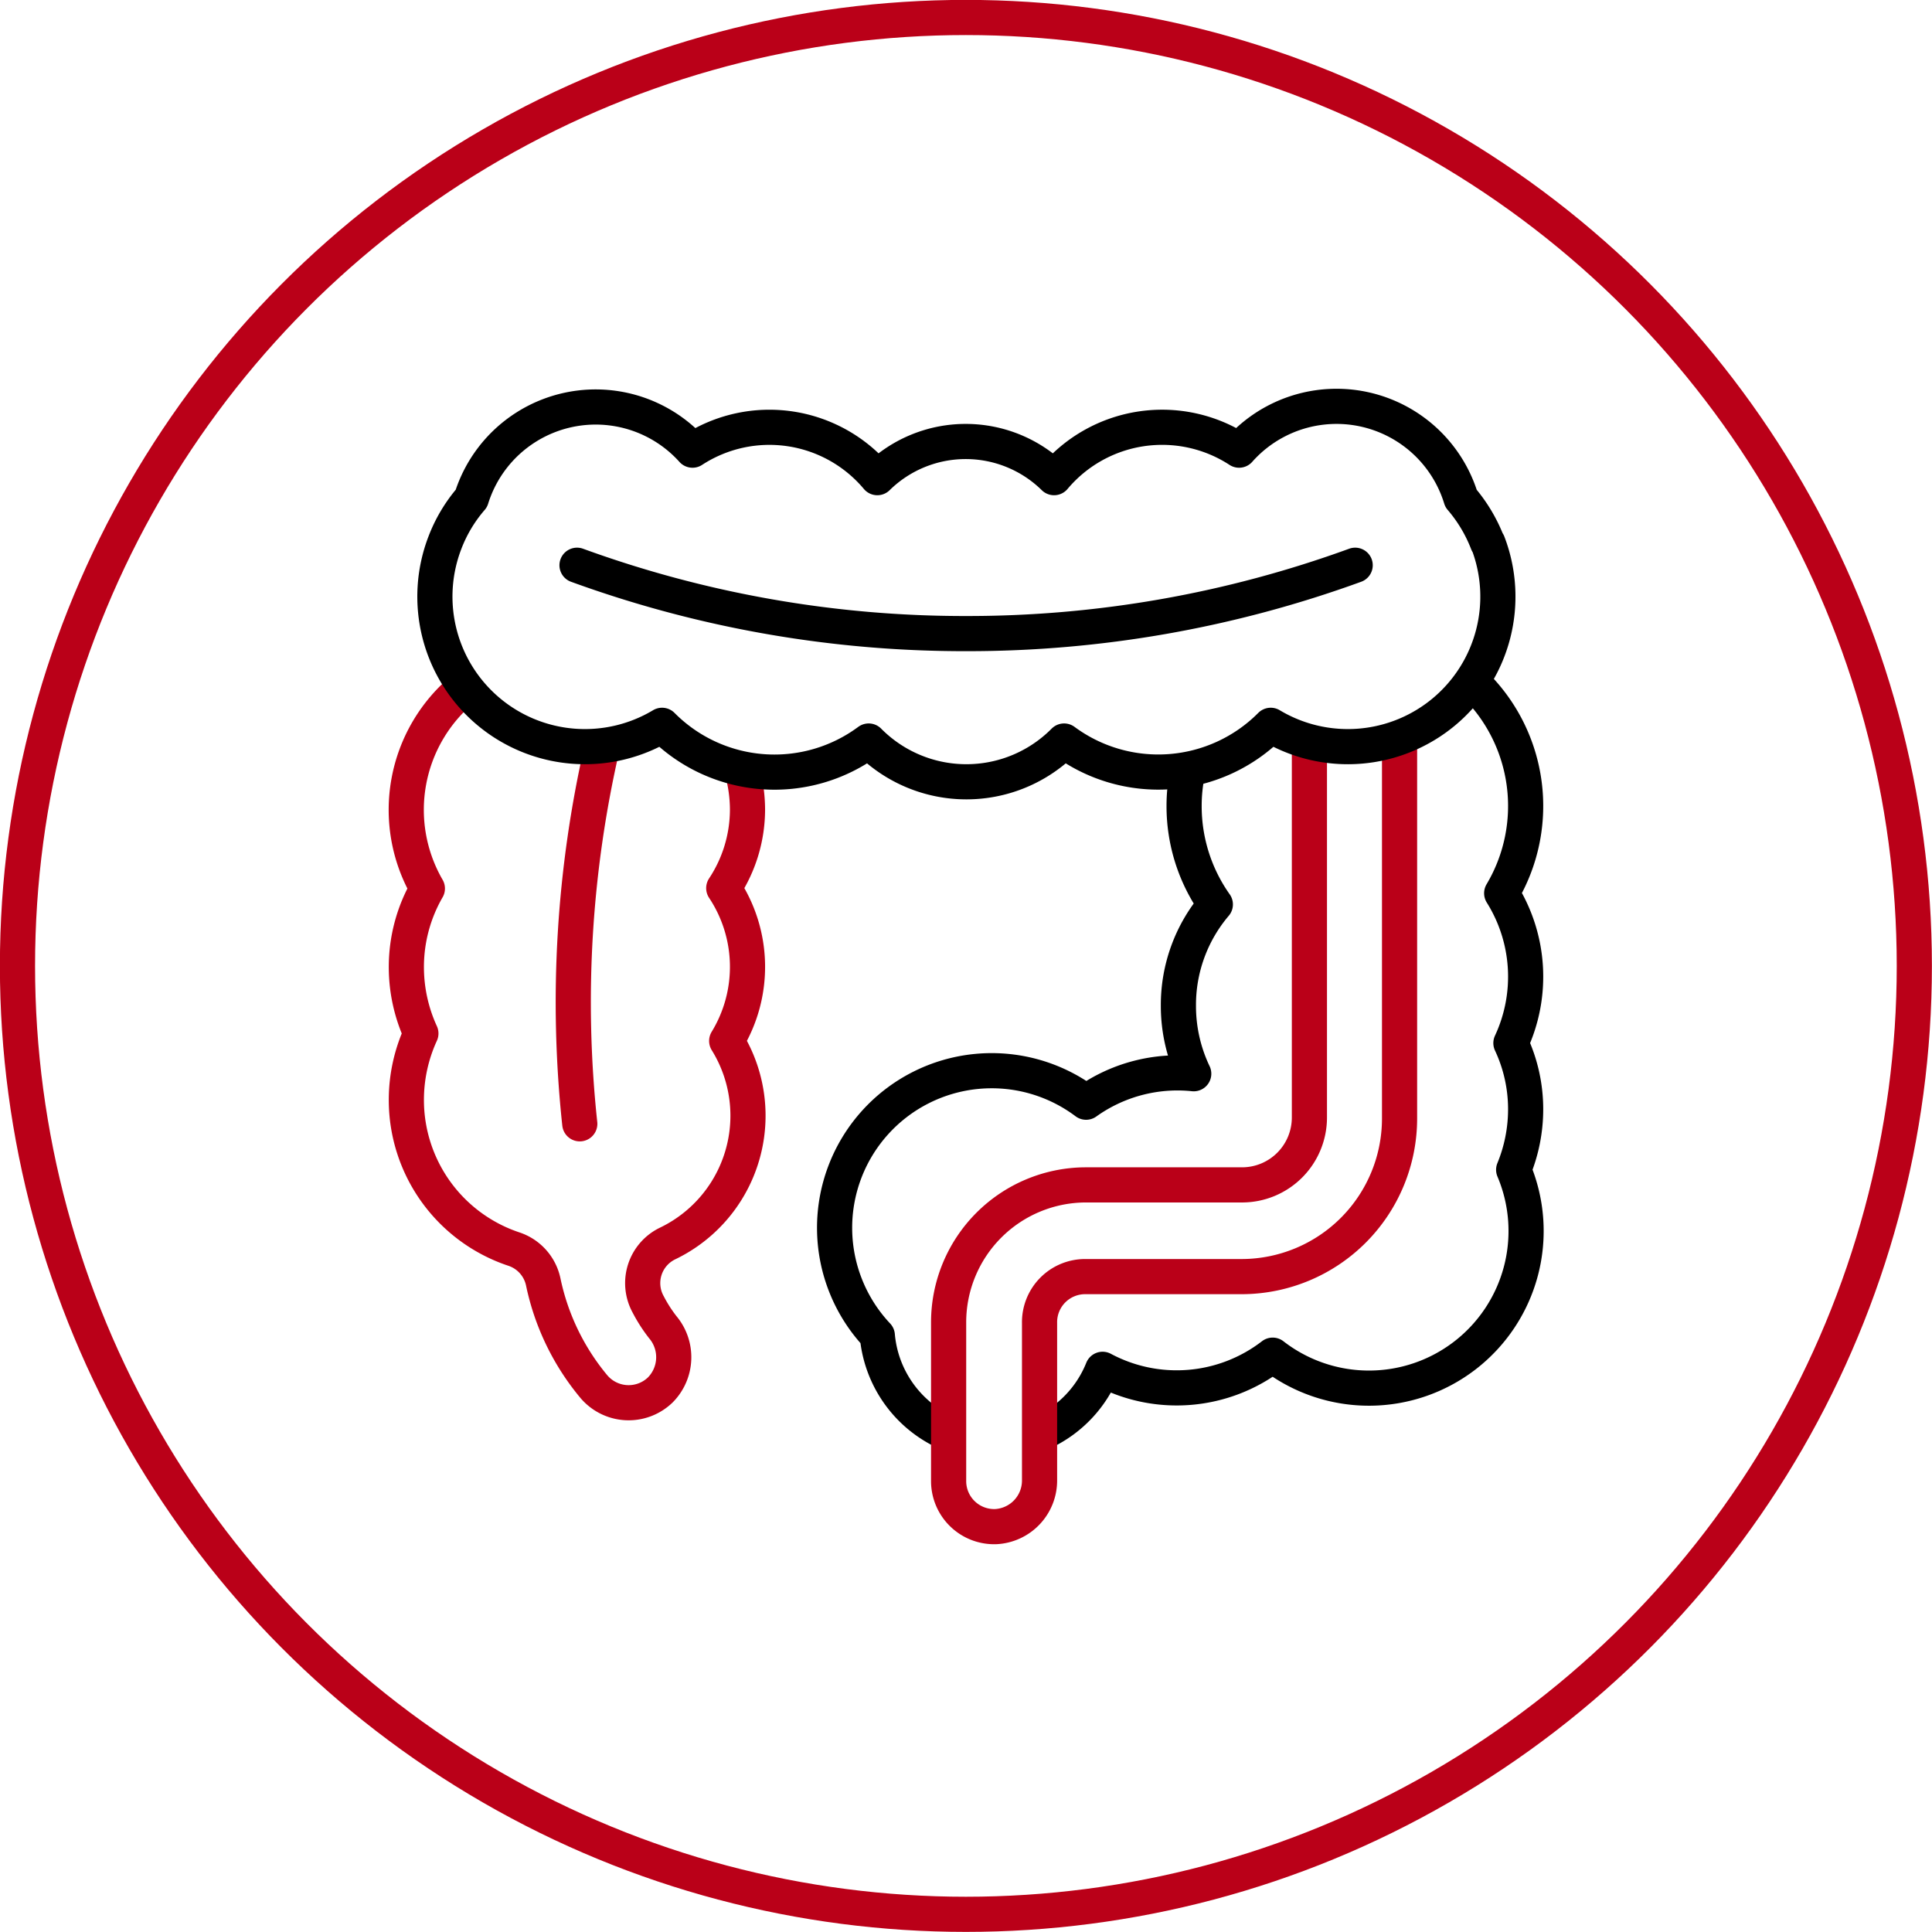
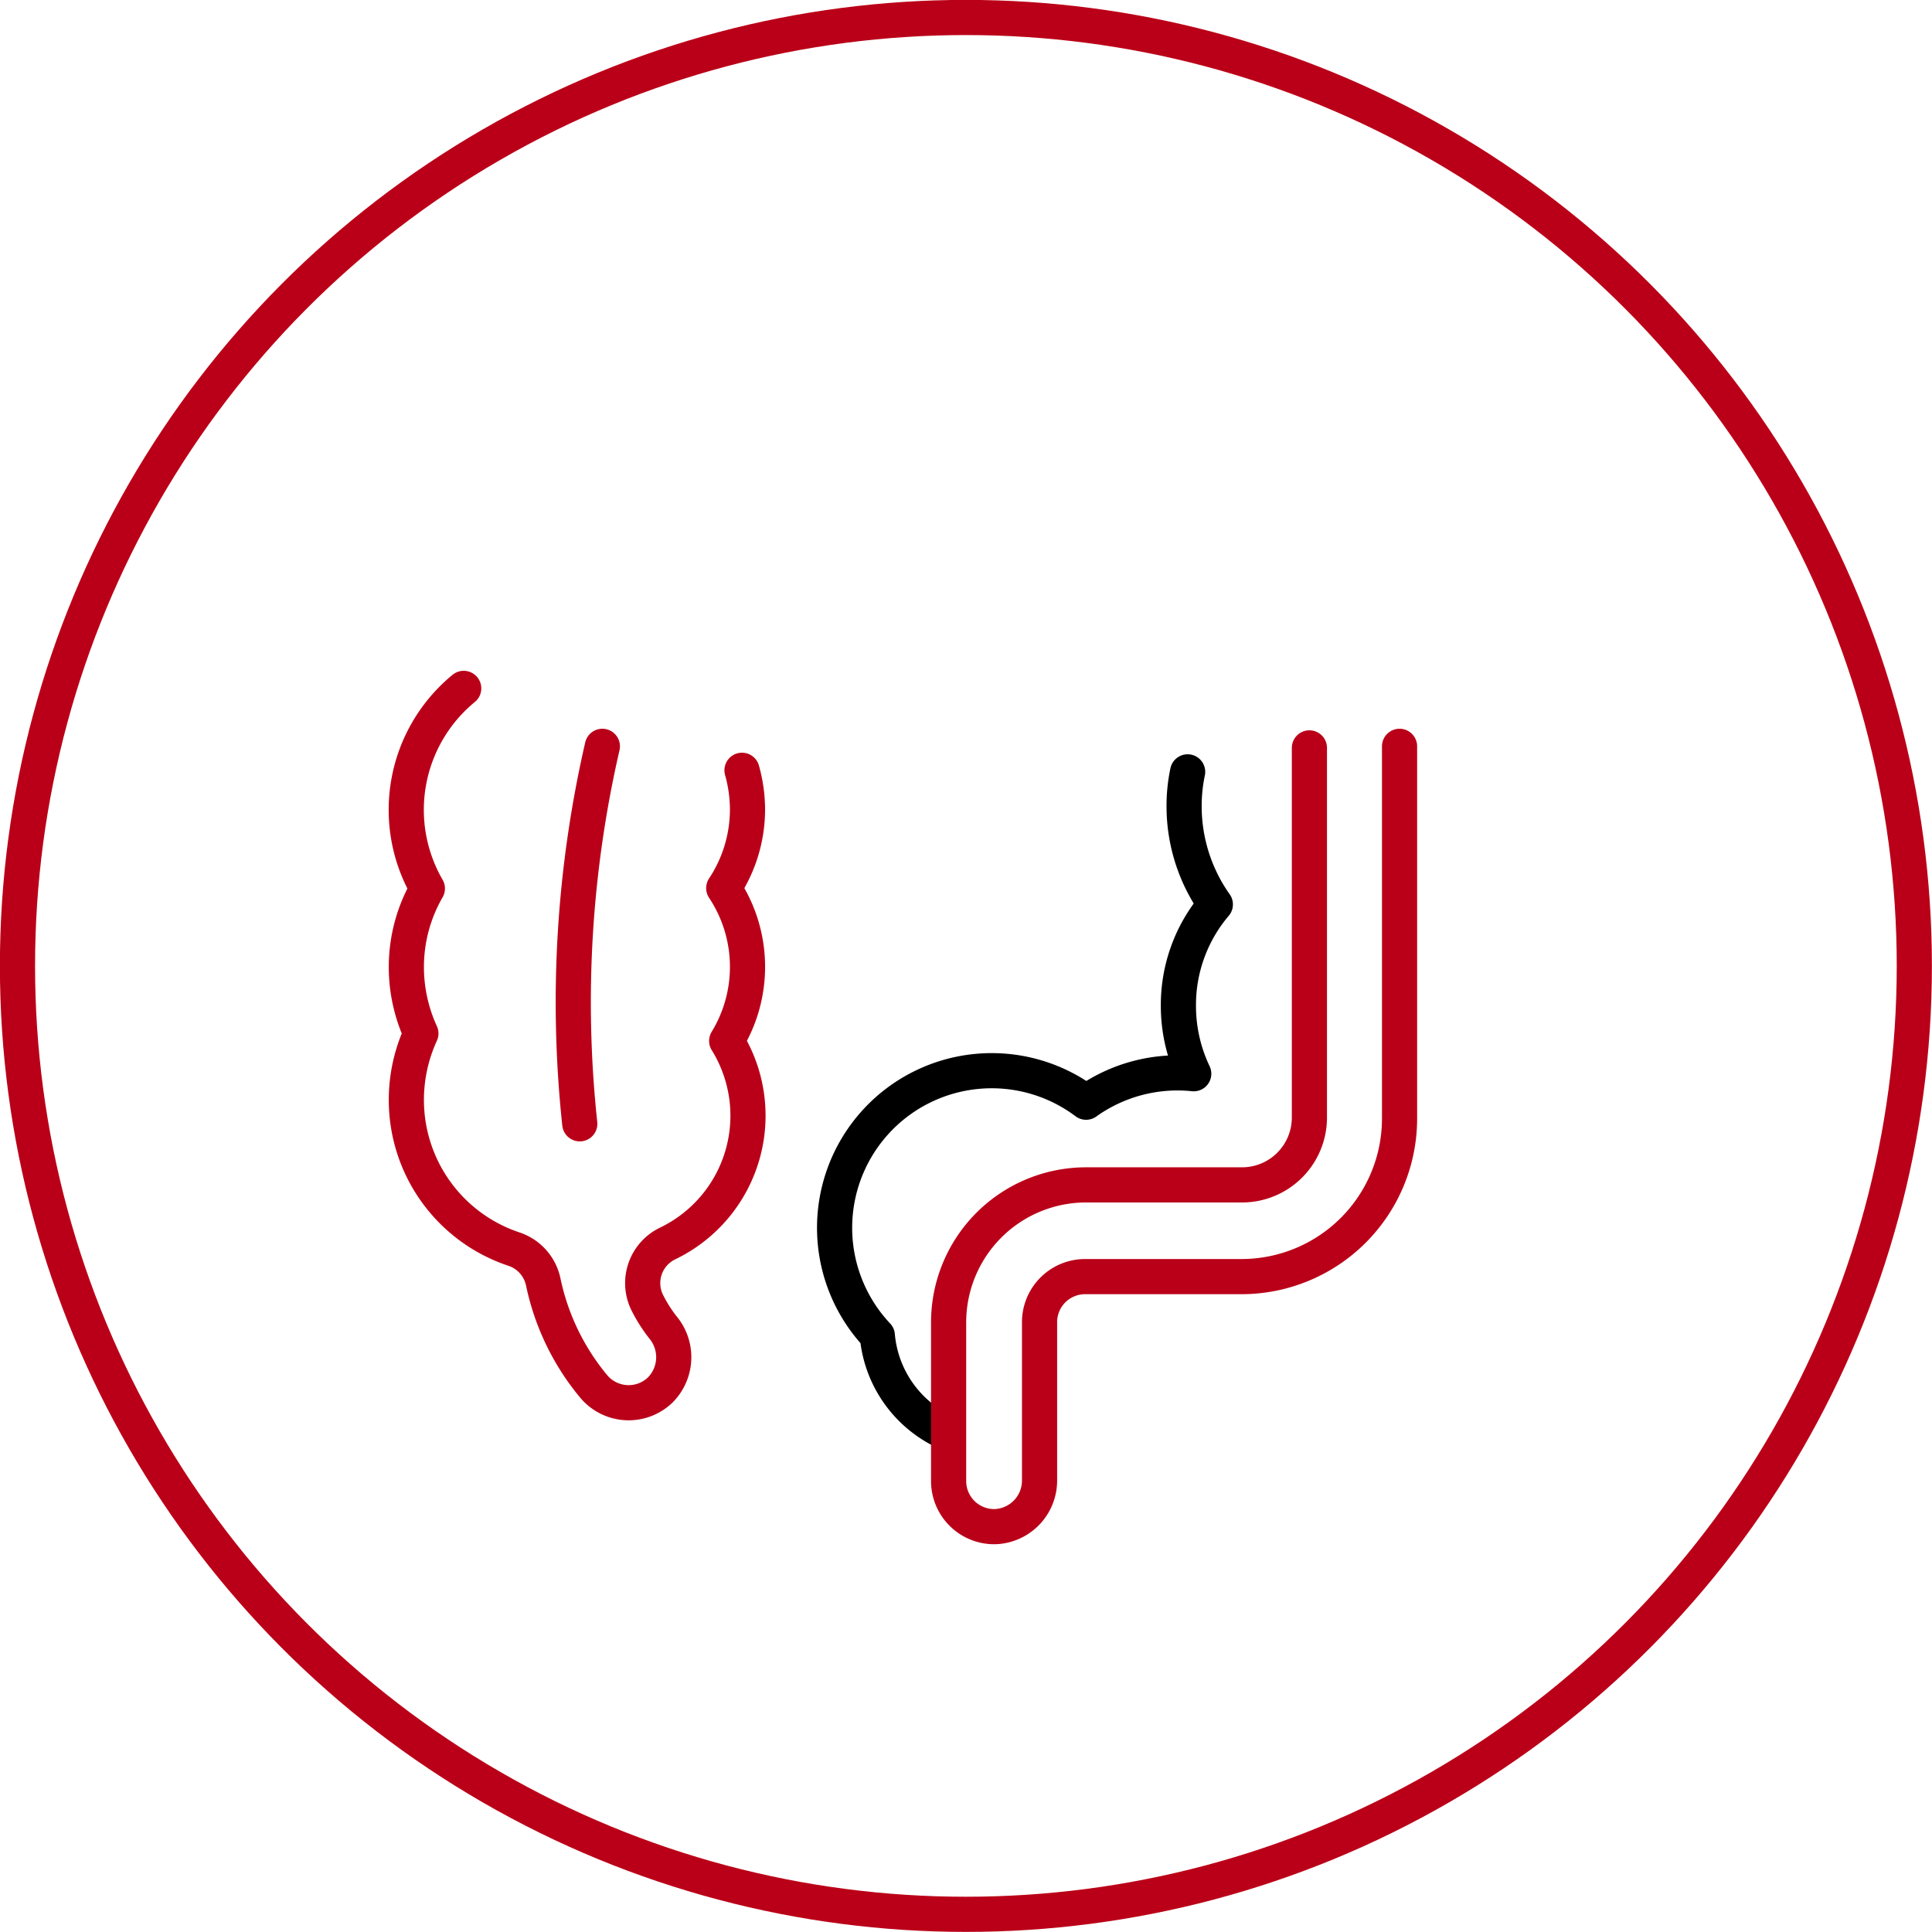
<svg xmlns="http://www.w3.org/2000/svg" viewBox="0 0 98.37 98.37">
  <defs>
    <style>.cls-1,.cls-2{fill:none;stroke-linecap:round;stroke-linejoin:round;stroke-width:1.79px;}.cls-1{stroke:#ba0018;}.cls-2{stroke:#000;}</style>
  </defs>
  <g id="Capa_2" data-name="Capa 2">
    <g id="Capa_1-2" data-name="Capa 1">
      <path class="cls-1" d="M23.61,35.05a8,8,0,0,0-1.85,10.19,8,8,0,0,0-1.07,4,8.11,8.11,0,0,0,.74,3.38A8.11,8.11,0,0,0,20.69,56a8,8,0,0,0,5.48,7.6,2.25,2.25,0,0,1,1.49,1.67,12.22,12.22,0,0,0,2.56,5.31,2.32,2.32,0,0,0,3.4.19,2.37,2.37,0,0,0,.13-3.19A7.44,7.44,0,0,1,33,66.41a2.24,2.24,0,0,1,1-3.1A7.22,7.22,0,0,0,37,53a7.24,7.24,0,0,0-.15-7.78,7.26,7.26,0,0,0,1.21-4,7.47,7.47,0,0,0-.28-2" />
-       <path class="cls-2" d="M53.14,72.91a6,6,0,0,0,3-3.19A8,8,0,0,0,64.8,69a8,8,0,0,0,12.27-9.44,8.09,8.09,0,0,0,.61-3.08,7.92,7.92,0,0,0-.75-3.37,8,8,0,0,0-.47-7.63,8.69,8.69,0,0,0-1.39-10.65" />
      <path class="cls-2" d="M60.47,39.3a8.38,8.38,0,0,0-.18,1.75,8.65,8.65,0,0,0,1.59,5A7.9,7.9,0,0,0,60,51.21a8,8,0,0,0,.78,3.46,8,8,0,0,0-5.48,1.45A8,8,0,0,0,44.67,68a6,6,0,0,0,3.44,4.91" />
      <path class="cls-1" d="M29.52,57.22A58.08,58.08,0,0,1,30.67,38" />
      <path class="cls-1" d="M66.67,38.08V56.9a3.43,3.43,0,0,1-3.42,3.43h-8a7,7,0,0,0-6.95,7v8.08a2.32,2.32,0,0,0,2.4,2.32,2.35,2.35,0,0,0,2.23-2.37v-8A2.32,2.32,0,0,1,55.26,65h8a8.05,8.05,0,0,0,8-8.06V38" />
-       <path class="cls-2" d="M75.74,27.64a7.75,7.75,0,0,0-1.35-2.26,6.63,6.63,0,0,0-11.3-2.46,7.18,7.18,0,0,0-9.42,1.4,6.42,6.42,0,0,0-9,0,7.17,7.17,0,0,0-9.41-1.4A6.63,6.63,0,0,0,24,25.38a7.54,7.54,0,0,0-1.35,2.26,7.64,7.64,0,0,0,11.06,9.29,8.06,8.06,0,0,0,10.52.8,7,7,0,0,0,9.95,0,8.07,8.07,0,0,0,10.52-.8,7.64,7.64,0,0,0,11.06-9.29Z" />
-       <path class="cls-2" d="M29.38,28.78a57.59,57.59,0,0,0,19.8,3.48A57.64,57.64,0,0,0,69,28.78" />
      <circle class="cls-1" cx="49.18" cy="49.18" r="48.29" />
    </g>
  </g>
</svg>